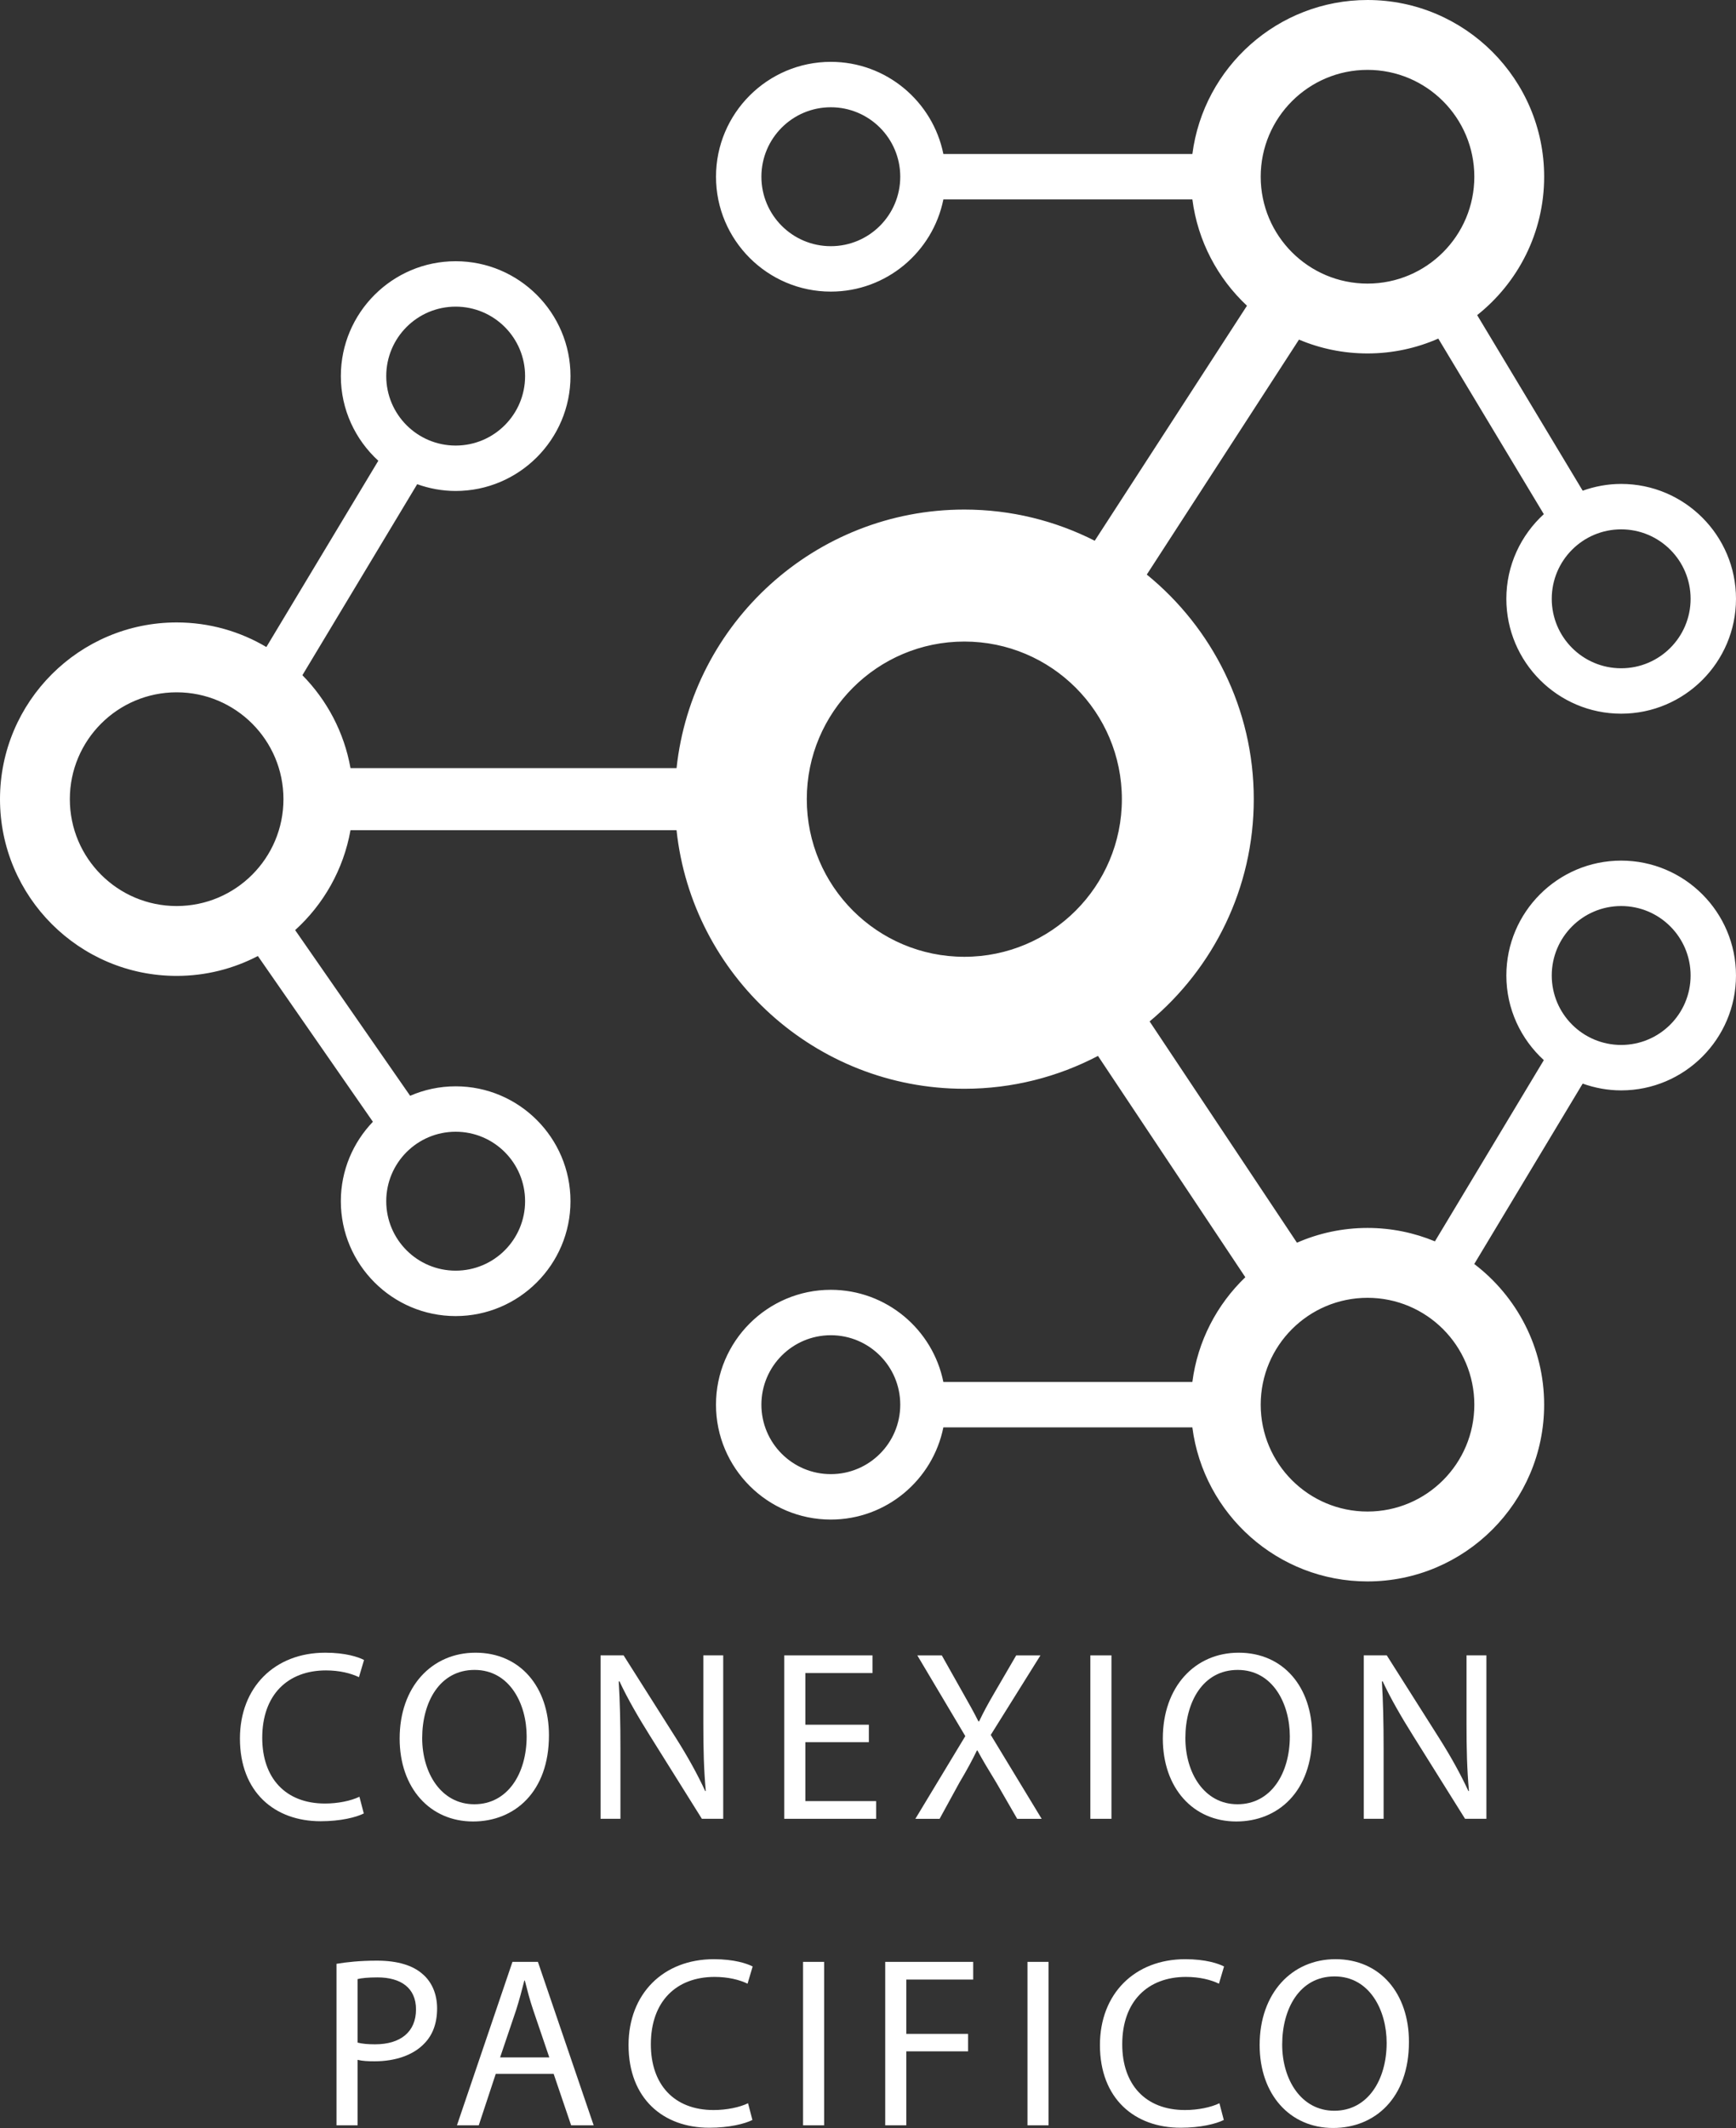
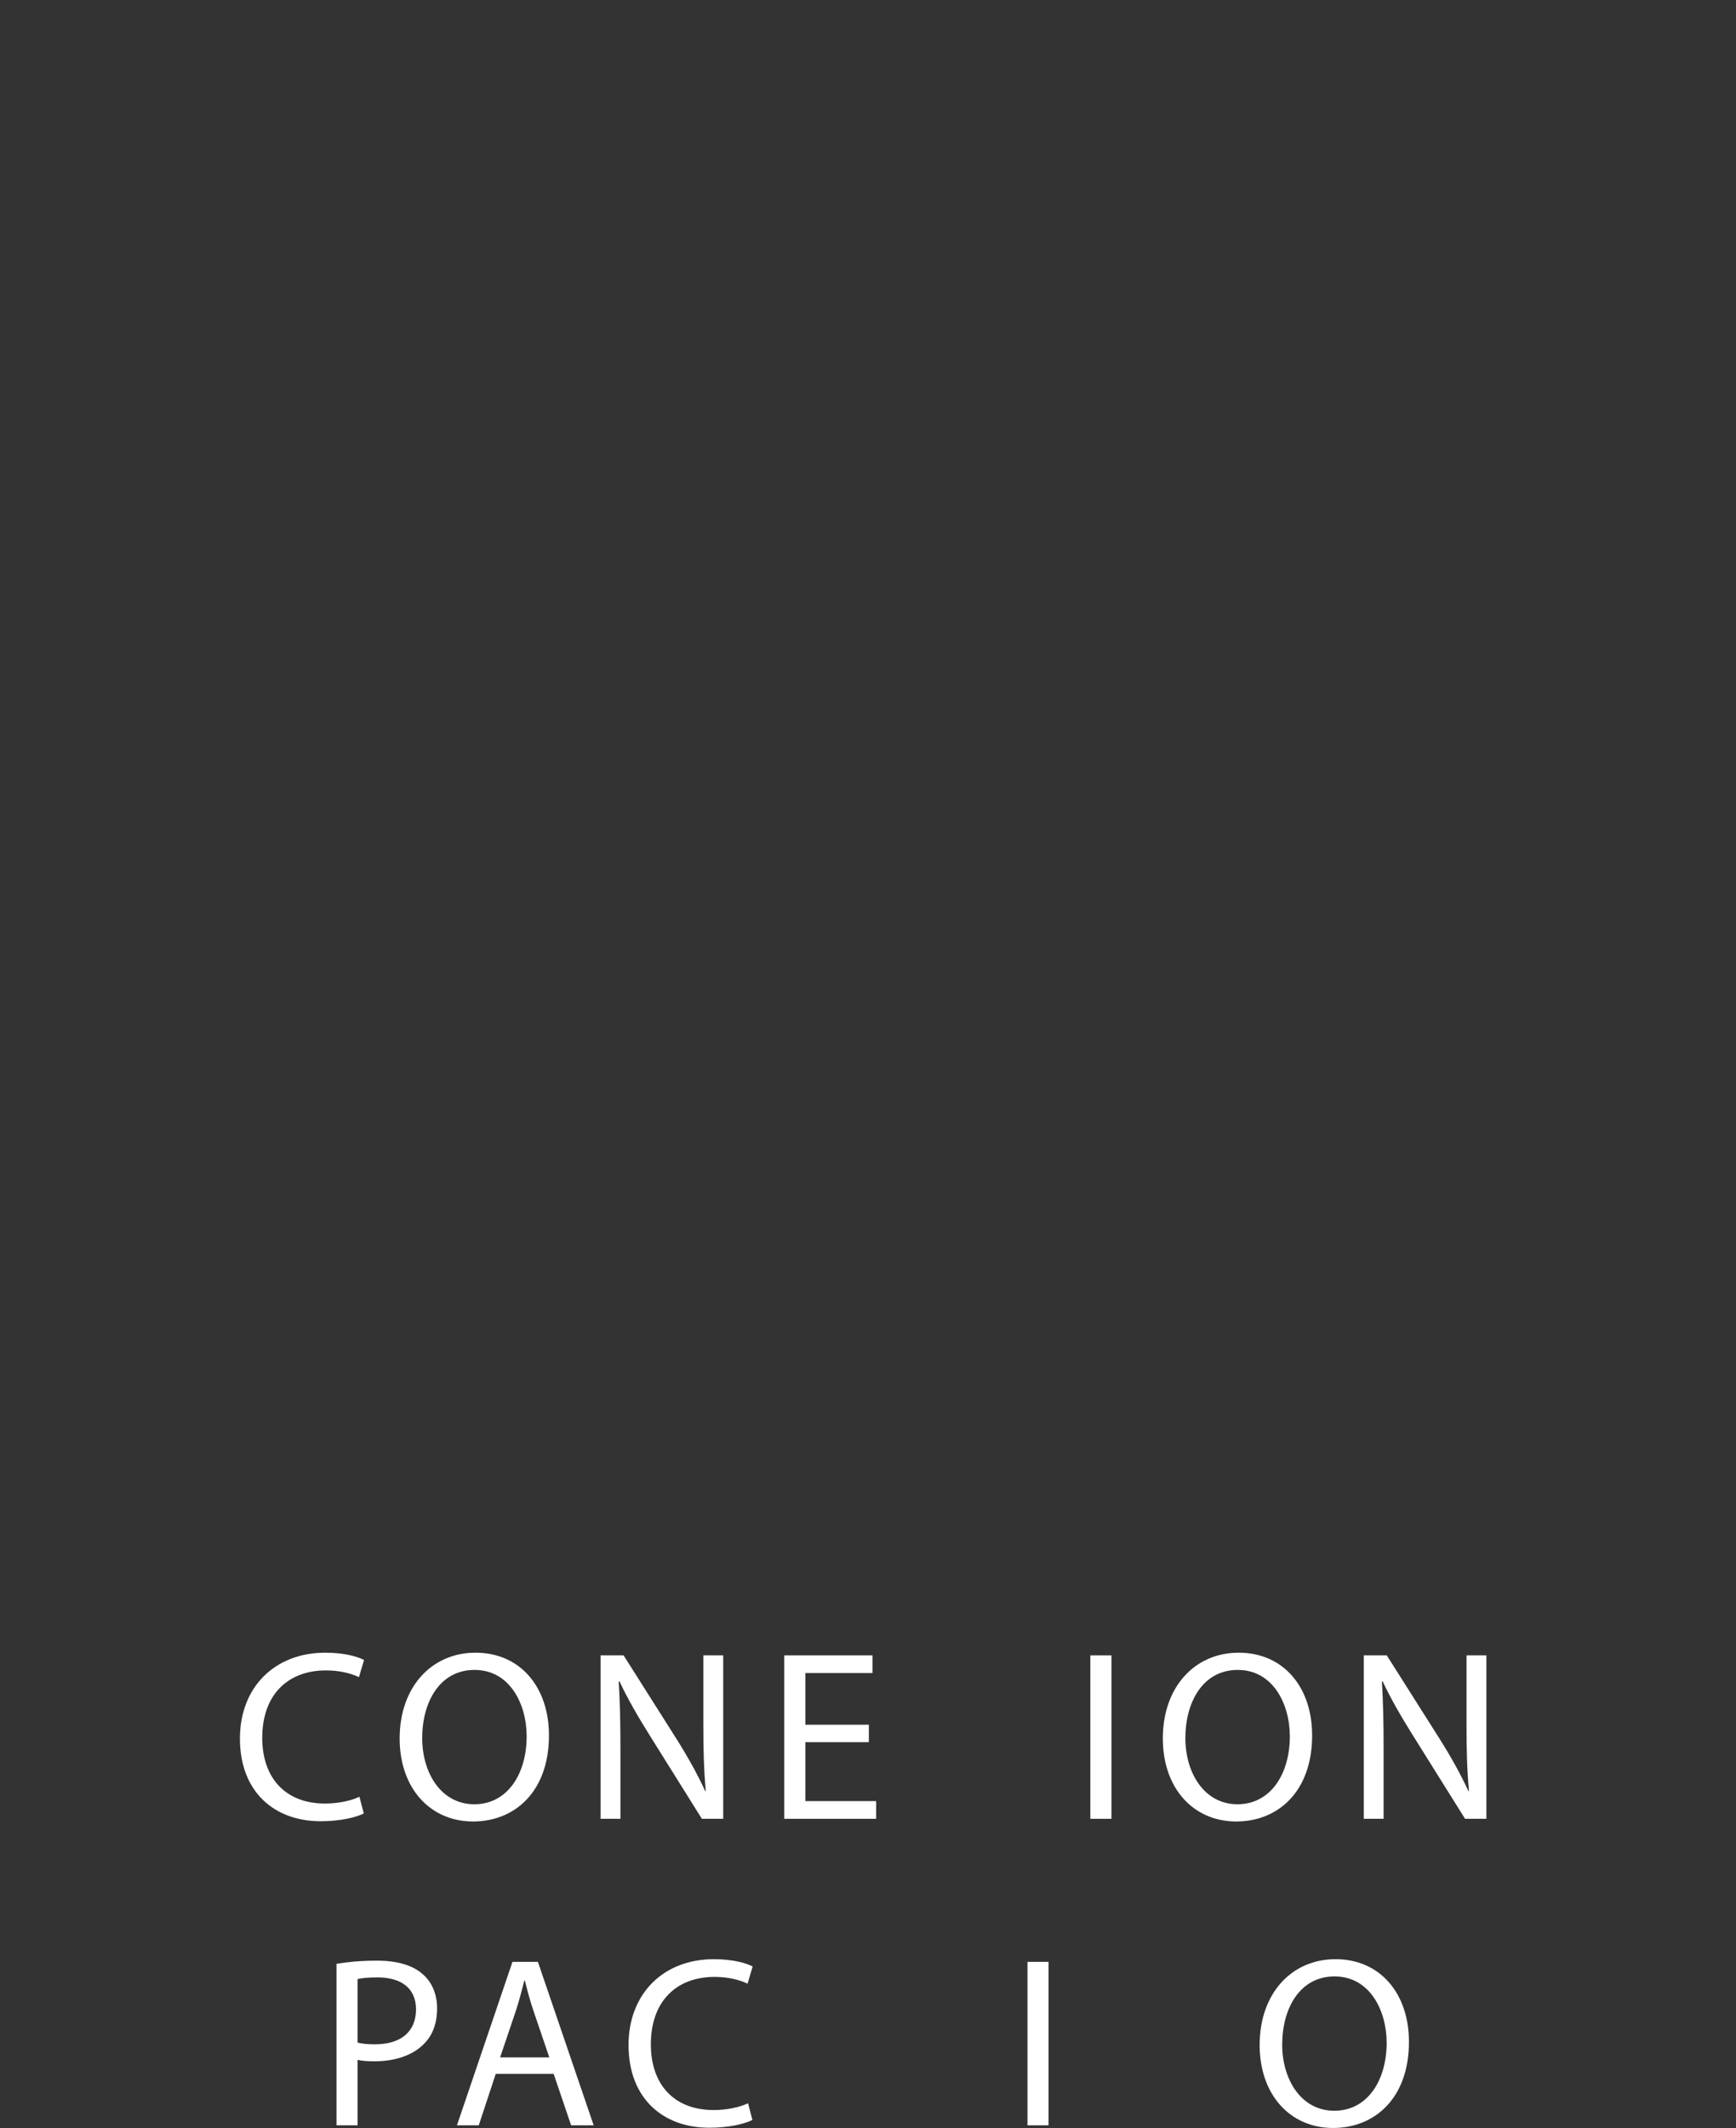
<svg xmlns="http://www.w3.org/2000/svg" version="1.1" x="0px" y="0px" width="223.715px" height="274.093px" viewBox="0 0 223.715 274.093" xml:space="preserve">
  <rect x="0" y="0" width="223.715" height="274.093" fill="#333333" stroke="none" />
  <g id="Capa_1">
</g>
  <g id="Capa_2">
    <g>
-       <path fill="#FFFFFF" d="M208.918,110.851c-8.159,0-14.797,6.638-14.797,14.797c0,4.317,1.87,8.196,4.828,10.903l-14.033,23.341    c-2.679-1.111-5.611-1.727-8.687-1.727c-3.231,0-6.306,0.68-9.093,1.9l-18.986-28.5c8.196-6.848,13.422-17.139,13.422-28.629    c0-11.66-5.381-22.084-13.787-28.929l19.613-30.264c2.717,1.148,5.7,1.783,8.83,1.783c3.243,0,6.328-0.687,9.123-1.914    l13.597,22.614c-2.958,2.707-4.828,6.586-4.828,10.903c0,8.159,6.638,14.797,14.797,14.797s14.797-6.638,14.797-14.797    s-6.638-14.797-14.797-14.797c-1.742,0-3.406,0.318-4.959,0.873L190.36,40.59c5.254-4.173,8.632-10.611,8.632-17.826    C198.993,10.212,188.781,0,176.229,0c-11.561,0-21.129,8.664-22.57,19.838h-32.088c-1.362-6.762-7.346-11.872-14.504-11.872    c-8.159,0-14.797,6.638-14.797,14.797s6.638,14.797,14.797,14.797c7.158,0,13.142-5.109,14.504-11.872h32.088    c0.693,5.373,3.264,10.164,7.035,13.691l-19.618,30.271c-5.054-2.563-10.762-4.016-16.805-4.016    c-19.217,0-35.082,14.608-37.084,33.302H45.168c-0.822-4.618-3.037-8.758-6.199-11.966l14.793-24.603    c1.553,0.555,3.218,0.873,4.959,0.873c8.159,0,14.797-6.638,14.797-14.797S66.88,33.647,58.721,33.647    s-14.797,6.638-14.797,14.797c0,4.317,1.87,8.196,4.828,10.903L34.326,83.34c-3.391-2.009-7.343-3.167-11.562-3.167    C10.212,80.173,0,90.385,0,102.937s10.212,22.764,22.764,22.764c3.773,0,7.331-0.928,10.467-2.56l14.824,21.349    c-2.553,2.66-4.132,6.262-4.132,10.23c0,8.158,6.638,14.797,14.797,14.797s14.797-6.639,14.797-14.797    c0-8.16-6.638-14.797-14.797-14.797c-2.084,0-4.067,0.438-5.867,1.219l-14.818-21.34c3.659-3.316,6.231-7.805,7.132-12.865h42.018    c2.002,18.694,17.868,33.302,37.084,33.302c6.211,0,12.068-1.534,17.225-4.231l18.989,28.504    c-3.657,3.508-6.146,8.219-6.826,13.492h-32.088c-1.361-6.762-7.346-11.871-14.504-11.871c-8.159,0-14.797,6.637-14.797,14.797    c0,8.158,6.638,14.797,14.797,14.797c7.158,0,13.143-5.109,14.504-11.873h32.088c1.441,11.176,11.009,19.84,22.57,19.84    c12.552,0,22.764-10.213,22.764-22.764c0-7.387-3.538-13.959-9.006-18.121l13.972-23.236c1.553,0.555,3.218,0.873,4.959,0.873    c8.159,0,14.797-6.638,14.797-14.797S217.077,110.851,208.918,110.851z M217.865,77.13c0,4.941-4.006,8.947-8.947,8.947    c-4.941,0-8.947-4.005-8.947-8.947s4.006-8.947,8.947-8.947C213.859,68.184,217.865,72.189,217.865,77.13z M107.067,31.71    c-4.941,0-8.947-4.005-8.947-8.947s4.006-8.947,8.947-8.947c4.941,0,8.947,4.005,8.947,8.947S112.008,31.71,107.067,31.71z     M176.229,9c7.601,0,13.764,6.162,13.764,13.764s-6.163,13.764-13.764,13.764c-7.602,0-13.764-6.162-13.764-13.764    S168.627,9,176.229,9z M58.721,39.497c4.941,0,8.947,4.005,8.947,8.947s-4.006,8.947-8.947,8.947    c-4.941,0-8.947-4.005-8.947-8.947S53.78,39.497,58.721,39.497z M67.668,154.72c0,4.941-4.006,8.947-8.947,8.947    c-4.941,0-8.947-4.006-8.947-8.947s4.006-8.947,8.947-8.947C63.662,145.773,67.668,149.779,67.668,154.72z M9,102.937    c0-7.602,6.163-13.764,13.764-13.764c7.601,0,13.764,6.162,13.764,13.764s-6.163,13.764-13.764,13.764    C15.163,116.701,9,110.539,9,102.937z M103.969,102.937c0-11.212,9.089-20.302,20.302-20.302s20.302,9.089,20.302,20.302    s-9.089,20.302-20.302,20.302S103.969,114.149,103.969,102.937z M107.067,189.875c-4.941,0-8.947-4.004-8.947-8.945    s4.006-8.947,8.947-8.947c4.941,0,8.947,4.006,8.947,8.947S112.008,189.875,107.067,189.875z M176.229,194.693    c-7.602,0-13.764-6.162-13.764-13.764s6.163-13.764,13.764-13.764c7.601,0,13.764,6.162,13.764,13.764    S183.83,194.693,176.229,194.693z M208.918,134.595c-4.941,0-8.947-4.005-8.947-8.947s4.006-8.947,8.947-8.947    c4.941,0,8.947,4.005,8.947,8.947S213.859,134.595,208.918,134.595z" />
      <g>
        <path fill="#FFFFFF" d="M46.881,233.583c-1,0.5-2.999,1-5.56,1c-5.935,0-10.401-3.748-10.401-10.652     c0-6.59,4.466-11.057,10.995-11.057c2.624,0,4.279,0.563,4.998,0.938l-0.656,2.217c-1.031-0.5-2.499-0.873-4.248-0.873     c-4.935,0-8.215,3.154-8.215,8.682c0,5.154,2.967,8.465,8.09,8.465c1.655,0,3.342-0.344,4.435-0.875L46.881,233.583z" />
        <path fill="#FFFFFF" d="M70.743,223.525c0,7.248-4.404,11.09-9.777,11.09c-5.56,0-9.464-4.311-9.464-10.684     c0-6.684,4.154-11.057,9.776-11.057C67.025,212.875,70.743,217.279,70.743,223.525z M54.407,223.869     c0,4.498,2.437,8.527,6.715,8.527c4.311,0,6.747-3.967,6.747-8.746c0-4.186-2.186-8.557-6.715-8.557     C56.656,215.093,54.407,219.248,54.407,223.869z" />
        <path fill="#FFFFFF" d="M77.394,234.271v-21.053h2.967l6.747,10.65c1.562,2.469,2.78,4.686,3.779,6.842l0.063-0.031     c-0.25-2.813-0.313-5.373-0.313-8.652v-8.809h2.562v21.053H90.45l-6.685-10.684c-1.468-2.342-2.874-4.746-3.936-7.027     l-0.094,0.031c0.156,2.656,0.219,5.186,0.219,8.684v8.996H77.394z" />
        <path fill="#FFFFFF" d="M111.968,224.4h-8.184v7.59h9.121v2.281h-11.838v-21.053h11.369v2.279h-8.652v6.654h8.184V224.4z" />
-         <path fill="#FFFFFF" d="M131.082,234.271l-2.686-4.654c-1.093-1.781-1.78-2.936-2.437-4.154h-0.063     c-0.593,1.219-1.187,2.342-2.28,4.186l-2.53,4.623h-3.124l6.435-10.652l-6.185-10.4h3.155l2.78,4.936     c0.781,1.373,1.375,2.436,1.937,3.561h0.094c0.593-1.25,1.125-2.219,1.905-3.561l2.874-4.936h3.124l-6.403,10.244l6.559,10.809     H131.082z" />
        <path fill="#FFFFFF" d="M143.23,213.218v21.053h-2.717v-21.053H143.23z" />
        <path fill="#FFFFFF" d="M169.092,223.525c0,7.248-4.404,11.09-9.777,11.09c-5.56,0-9.464-4.311-9.464-10.684     c0-6.684,4.154-11.057,9.776-11.057C165.375,212.875,169.092,217.279,169.092,223.525z M152.756,223.869     c0,4.498,2.437,8.527,6.715,8.527c4.311,0,6.747-3.967,6.747-8.746c0-4.186-2.186-8.557-6.715-8.557     C155.005,215.093,152.756,219.248,152.756,223.869z" />
        <path fill="#FFFFFF" d="M175.743,234.271v-21.053h2.967l6.747,10.65c1.562,2.469,2.78,4.686,3.779,6.842l0.063-0.031     c-0.25-2.813-0.313-5.373-0.313-8.652v-8.809h2.562v21.053h-2.749l-6.685-10.684c-1.468-2.342-2.874-4.746-3.936-7.027     l-0.094,0.031c0.156,2.656,0.219,5.186,0.219,8.684v8.996H175.743z" />
        <path fill="#FFFFFF" d="M43.366,252.947c1.312-0.219,3.03-0.406,5.216-0.406c2.687,0,4.654,0.625,5.903,1.75     c1.156,0.998,1.843,2.529,1.843,4.404c0,1.904-0.563,3.404-1.625,4.496c-1.437,1.531-3.779,2.313-6.434,2.313     c-0.812,0-1.562-0.031-2.187-0.188v8.434h-2.717V252.947z M46.083,263.097c0.593,0.156,1.343,0.219,2.249,0.219     c3.279,0,5.278-1.592,5.278-4.498c0-2.779-1.968-4.121-4.966-4.121c-1.187,0-2.093,0.092-2.561,0.217V263.097z" />
        <path fill="#FFFFFF" d="M63.885,267.126l-2.187,6.623h-2.811l7.153-21.053h3.28l7.184,21.053h-2.905l-2.249-6.623H63.885z      M70.788,265.003l-2.062-6.061c-0.468-1.373-0.781-2.623-1.093-3.842h-0.062c-0.313,1.25-0.656,2.531-1.062,3.811l-2.062,6.092     H70.788z" />
        <path fill="#FFFFFF" d="M96.961,273.062c-1,0.5-2.999,1-5.56,1c-5.935,0-10.401-3.748-10.401-10.652     c0-6.59,4.466-11.057,10.995-11.057c2.624,0,4.279,0.563,4.998,0.938l-0.656,2.217c-1.031-0.5-2.499-0.873-4.248-0.873     c-4.935,0-8.215,3.154-8.215,8.682c0,5.154,2.967,8.465,8.09,8.465c1.655,0,3.342-0.344,4.435-0.875L96.961,273.062z" />
-         <path fill="#FFFFFF" d="M106.205,252.697v21.053h-2.717v-21.053H106.205z" />
-         <path fill="#FFFFFF" d="M114.075,252.697h11.338v2.279h-8.621v6.998h7.965v2.248h-7.965v9.527h-2.717V252.697z" />
        <path fill="#FFFFFF" d="M135.126,252.697v21.053h-2.717v-21.053H135.126z" />
-         <path fill="#FFFFFF" d="M157.708,273.062c-1,0.5-2.999,1-5.56,1c-5.935,0-10.401-3.748-10.401-10.652     c0-6.59,4.466-11.057,10.995-11.057c2.624,0,4.279,0.563,4.998,0.938l-0.656,2.217c-1.031-0.5-2.499-0.873-4.248-0.873     c-4.935,0-8.215,3.154-8.215,8.682c0,5.154,2.967,8.465,8.09,8.465c1.655,0,3.342-0.344,4.435-0.875L157.708,273.062z" />
        <path fill="#FFFFFF" d="M181.569,263.003c0,7.248-4.404,11.09-9.777,11.09c-5.56,0-9.464-4.311-9.464-10.684     c0-6.684,4.154-11.057,9.776-11.057C177.852,252.353,181.569,256.757,181.569,263.003z M165.233,263.347     c0,4.498,2.437,8.527,6.715,8.527c4.311,0,6.747-3.967,6.747-8.746c0-4.186-2.187-8.557-6.716-8.557     C167.482,254.572,165.233,258.726,165.233,263.347z" />
      </g>
    </g>
  </g>
</svg>